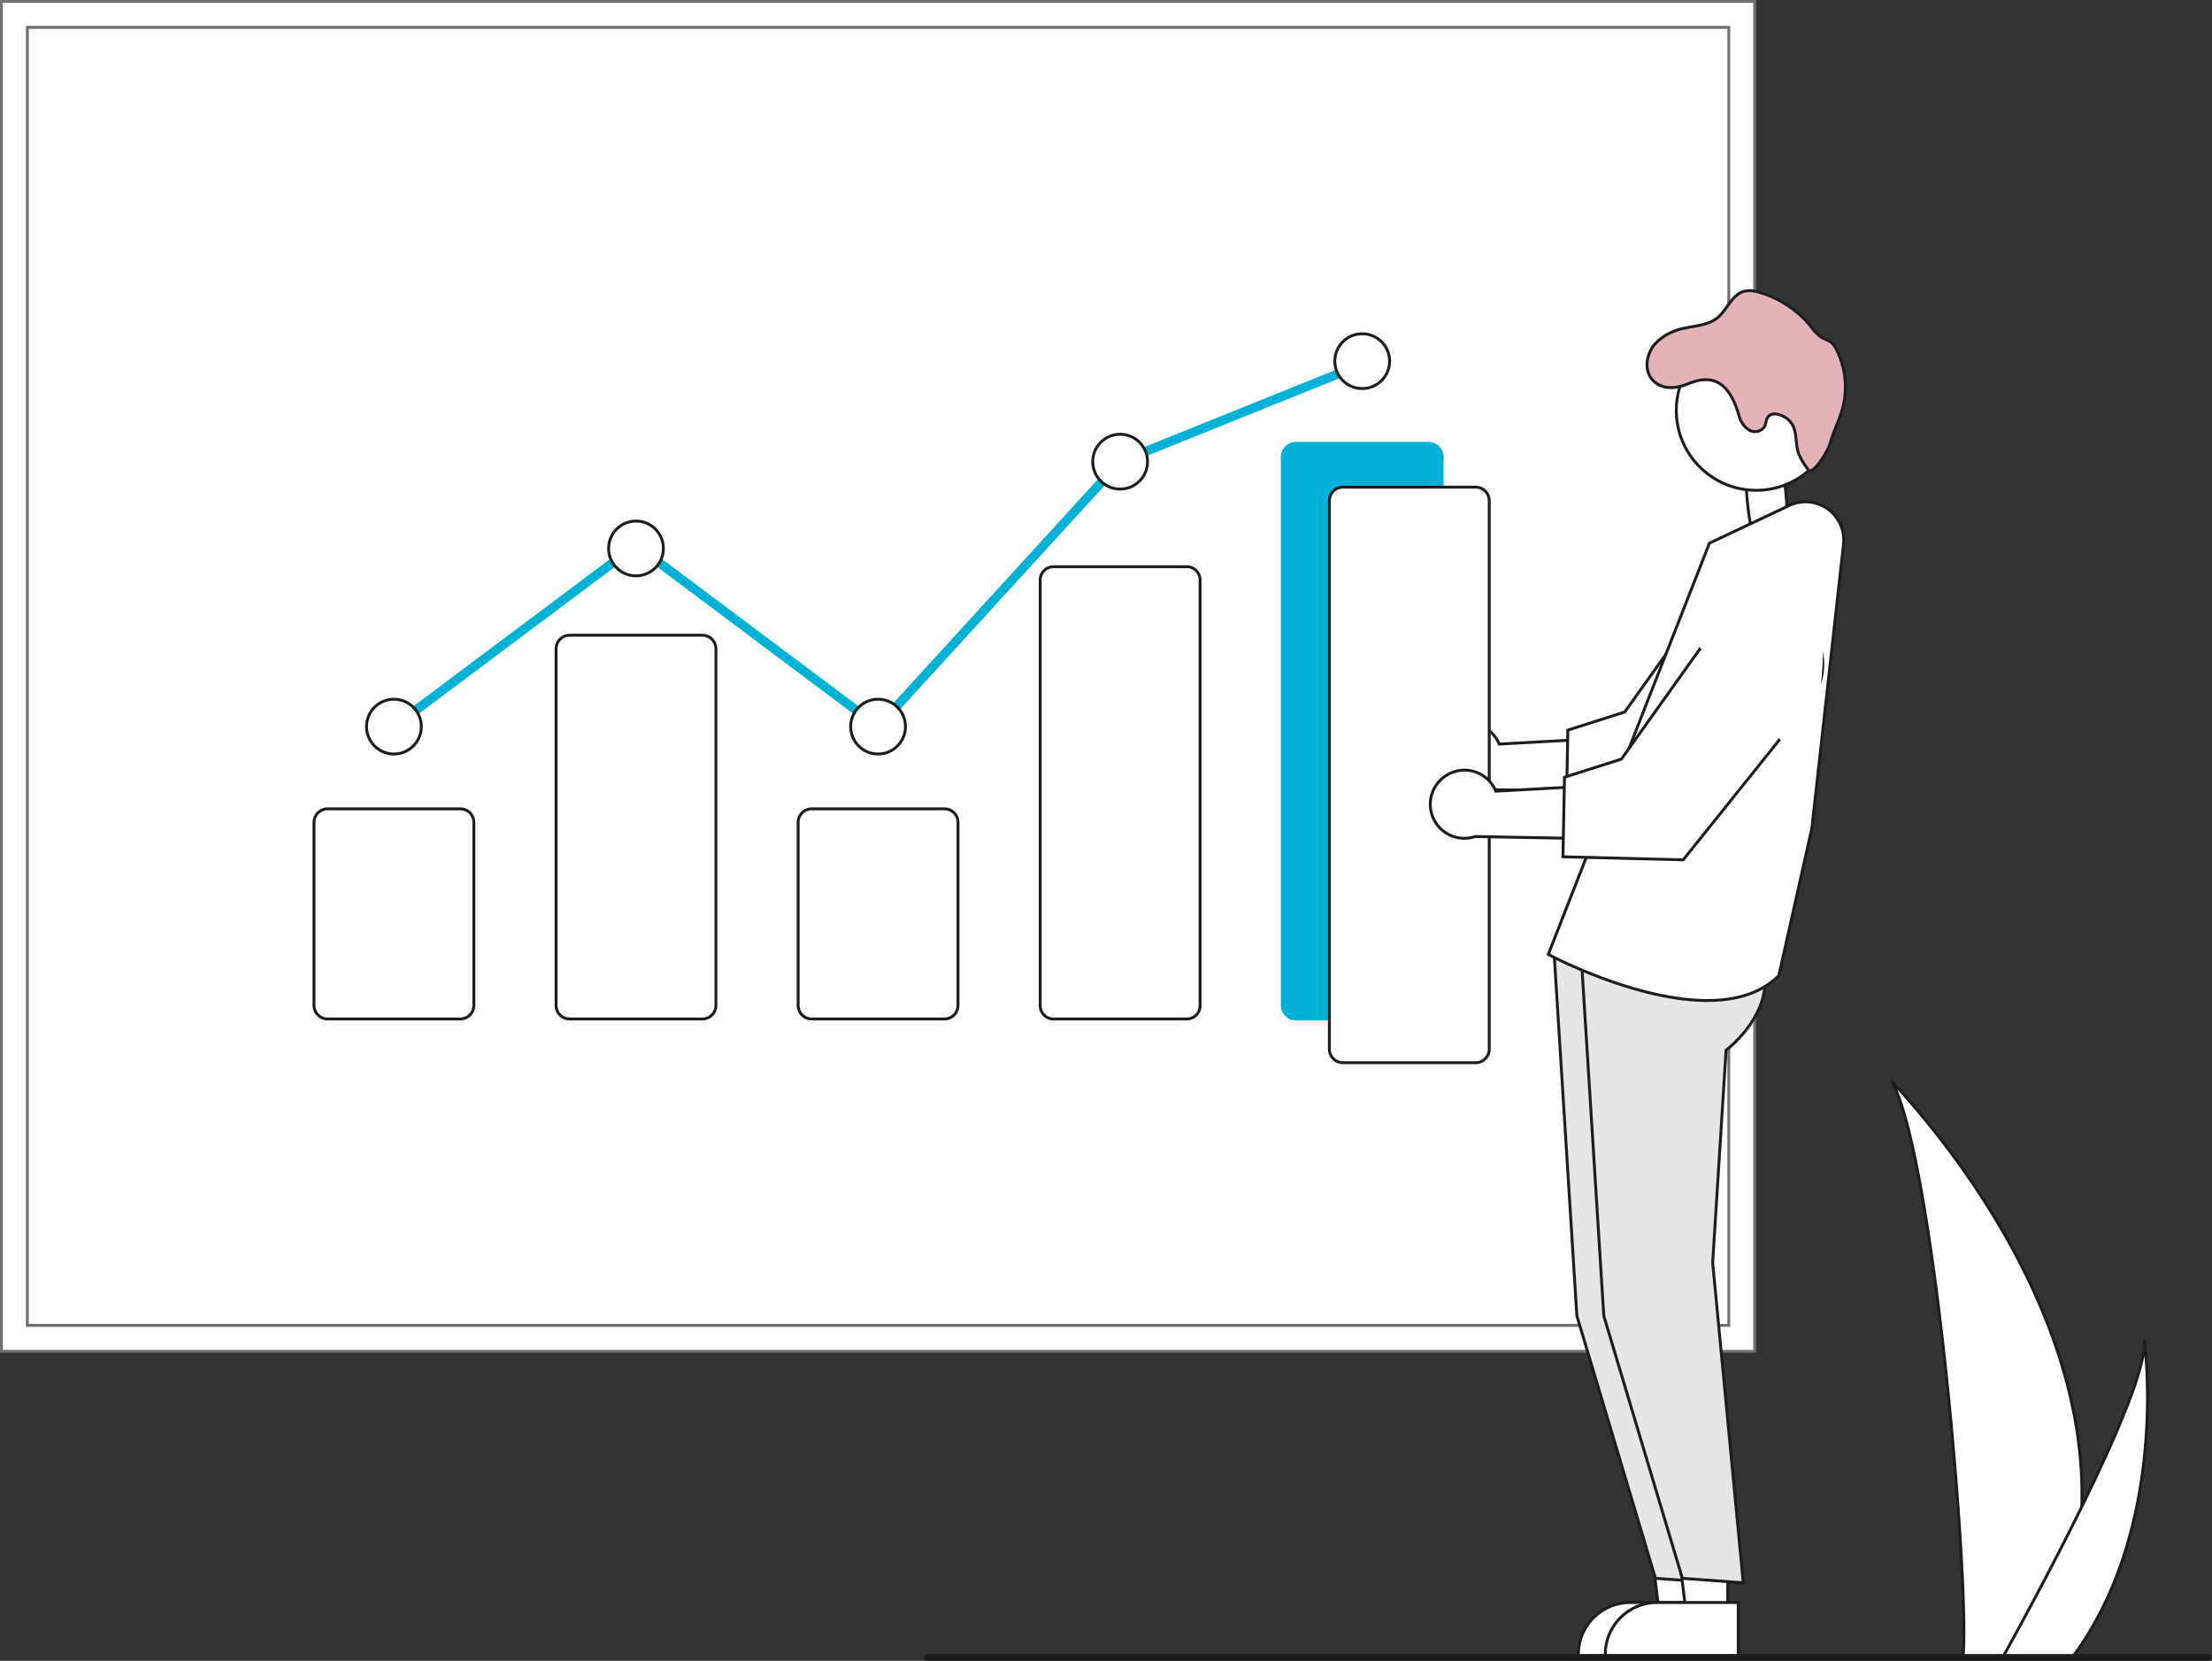
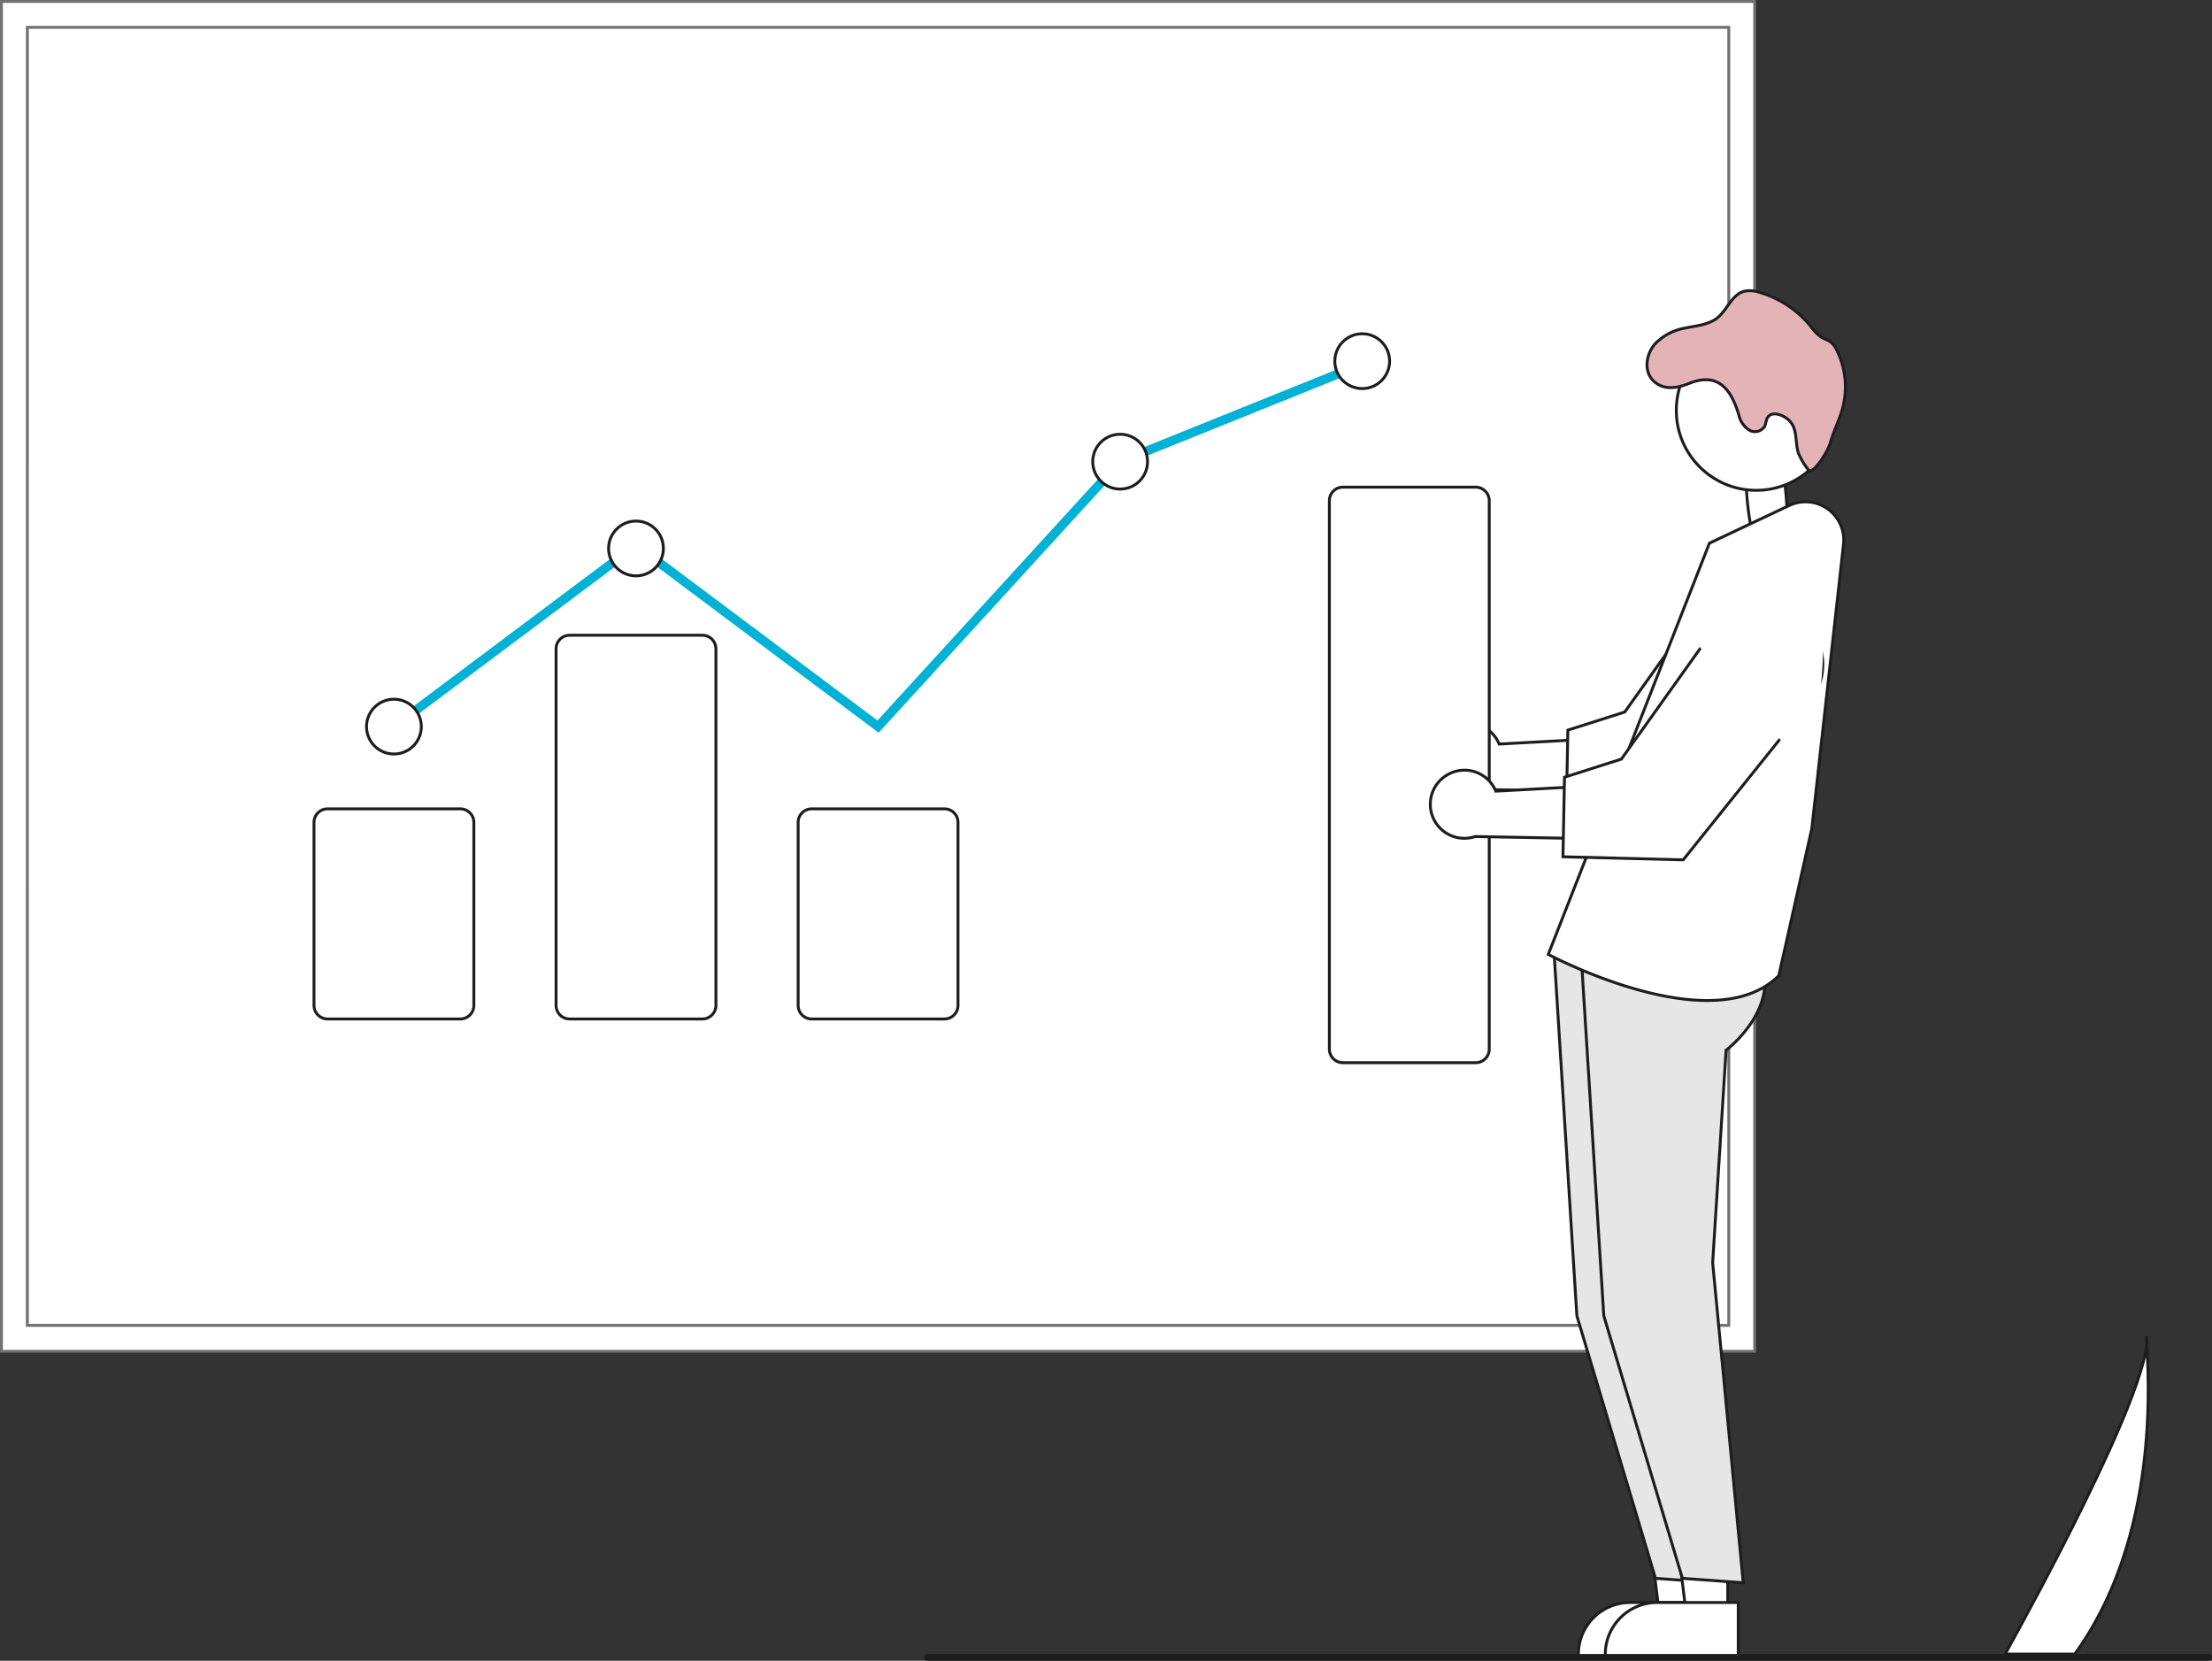
<svg xmlns="http://www.w3.org/2000/svg" width="381.611" height="286.471" viewBox="0 0 381.611 286.471">
  <rect x="0" y="0" width="381.611" height="286.471" fill="#333333" stroke="none" />
  <g id="undraw_Data_report_re_p4so" transform="translate(0.25 0.25)">
-     <path id="Path_133" data-name="Path 133" d="M911.841,612.2a91.917,91.917,0,0,1-4.294,25.405c-.058.191-.122.379-.185.57H891.34c.017-.171.034-.362.051-.57,1.069-12.281-5.035-86.136-12.4-98.919C879.637,539.723,913.083,573.177,911.841,612.2Z" transform="translate(-552.95 -352.535)" fill="#fff" stroke="#1d1d1f" stroke-width="0.5" />
-     <path id="Path_134" data-name="Path 134" d="M931.07,685.153c-.134.191-.274.382-.416.57h-12.02c.091-.161.2-.353.322-.57,1.986-3.583,7.862-14.3,13.318-25.405,5.86-11.936,11.241-24.326,10.788-28.807C943.2,631.95,947.256,662.779,931.07,685.153Z" transform="translate(-573.382 -400.083)" fill="#fff" stroke="#1d1d1f" stroke-width="0.5" />
+     <path id="Path_134" data-name="Path 134" d="M931.07,685.153h-12.02c.091-.161.2-.353.322-.57,1.986-3.583,7.862-14.3,13.318-25.405,5.86-11.936,11.241-24.326,10.788-28.807C943.2,631.95,947.256,662.779,931.07,685.153Z" transform="translate(-573.382 -400.083)" fill="#fff" stroke="#1d1d1f" stroke-width="0.5" />
    <path id="Path_20776" data-name="Path 20776" d="M508.637,387.383H206.17V154.543H508.637Z" transform="translate(-206.17 -154.543)" fill="#fff" stroke="#1d1d1f" stroke-width="0.5" />
    <path id="Path_20777" data-name="Path 20777" d="M508.637,387.383H206.17V154.543H508.637Zm-298-4.469H504.168v-223.9H210.639Z" transform="translate(-206.17 -154.543)" fill="#fff" stroke="#707070" stroke-width="0.5" />
    <path id="Path_20791" data-name="Path 20791" d="M718.845,412.312a5.835,5.835,0,0,1,8.525,2.717l20.7-1.134L742.64,423.2l-18.829-.352a5.866,5.866,0,0,1-4.968-10.541Z" transform="translate(-468.986 -286.932)" fill="#fff" stroke="#1d1d1f" stroke-width="0.5" />
    <ellipse id="Ellipse_743" data-name="Ellipse 743" cx="3.379" cy="13.786" rx="3.379" ry="13.786" transform="translate(299.935 71.863) rotate(-5)" fill="#fff" stroke="#1d1d1f" stroke-width="0.5" />
    <ellipse id="Ellipse_743-2" data-name="Ellipse 743" cx="3.379" cy="13.786" rx="3.379" ry="13.786" transform="translate(292.935 72.863) rotate(-5)" fill="#fff" />
    <path id="Path_20778" data-name="Path 20778" d="M342.681,478.189h-22.9a2.342,2.342,0,0,1-2.339-2.339V444.281a2.342,2.342,0,0,1,2.339-2.339h22.9a2.341,2.341,0,0,1,2.339,2.339v31.568A2.342,2.342,0,0,1,342.681,478.189Z" transform="translate(-263.521 -302.672)" fill="#fff" stroke="#1d1d1f" stroke-width="0.5" />
    <path id="Path_20779" data-name="Path 20779" d="M428.861,446.342h-22.9A2.341,2.341,0,0,1,403.621,444v-61.51a2.342,2.342,0,0,1,2.339-2.339h22.9a2.342,2.342,0,0,1,2.339,2.339V444A2.342,2.342,0,0,1,428.861,446.342Z" transform="translate(-307.938 -270.825)" fill="#fff" stroke="#1d1d1f" stroke-width="0.5" />
    <path id="Path_20780" data-name="Path 20780" d="M515.04,478.189h-22.9a2.342,2.342,0,0,1-2.339-2.339V444.281a2.341,2.341,0,0,1,2.339-2.339h22.9a2.341,2.341,0,0,1,2.339,2.339v31.568a2.341,2.341,0,0,1-2.339,2.339Z" transform="translate(-352.356 -302.672)" fill="#fff" stroke="#1d1d1f" stroke-width="0.5" />
-     <path id="Path_20781" data-name="Path 20781" d="M601.22,433.769h-22.9a2.291,2.291,0,0,1-2.339-2.233V357.991a2.291,2.291,0,0,1,2.339-2.233h22.9a2.29,2.29,0,0,1,2.339,2.233v73.542a2.291,2.291,0,0,1-2.339,2.237Z" transform="translate(-396.775 -258.253)" fill="#fff" stroke="#1d1d1f" stroke-width="0.5" />
-     <path id="Path_20782" data-name="Path 20782" d="M687.4,411.142H664.5a2.341,2.341,0,0,1-2.339-2.339V314.2a2.342,2.342,0,0,1,2.339-2.339h22.9a2.342,2.342,0,0,1,2.339,2.339V408.8a2.342,2.342,0,0,1-2.339,2.339Z" transform="translate(-441.193 -235.626)" fill="#01b2d6" stroke="#01b2d6" stroke-width="0.5" />
    <path id="Path_20783" data-name="Path 20783" d="M222.848,191.908l-41.861-31.354L139.7,191.48l-.945-1.262,42.234-31.634,41.662,31.205,41.4-45.3.167-.068,41.762-16.826.589,1.462-41.6,16.759Z" transform="translate(-71.515 -65.762)" fill="#01b2d6" />
    <path id="Path_20784" data-name="Path 20784" d="M593.831,545.531h-7.113l-3.384-27.439h10.5Z" transform="translate(-300.657 -267.031)" fill="#fff" stroke="#1d1d1f" stroke-width="0.5" />
    <path id="Path_20785" data-name="Path 20785" d="M790.515,733.682H767.578v-.291a8.932,8.932,0,0,1,8.927-8.928h14.01Z" transform="translate(-495.527 -448.287)" fill="#fff" stroke="#1d1d1f" stroke-width="0.5" />
    <path id="Path_20786" data-name="Path 20786" d="M758.7,489.607l4.039,64.344L776.3,599.243l10.5.76-5.275-55.2,2.313-36.658s10.965-8.174,4.9-18.012Z" transform="translate(-490.953 -327.239)" fill="#e6e6e6" stroke="#1d1d1f" stroke-width="0.5" />
    <path id="Path_20787" data-name="Path 20787" d="M603.41,545.531H596.3l-3.384-27.439h10.5Z" transform="translate(-305.594 -267.031)" fill="#fff" stroke="#1d1d1f" stroke-width="0.5" />
    <path id="Path_20788" data-name="Path 20788" d="M800.094,733.682H777.157v-.291a8.932,8.932,0,0,1,8.927-8.928h14.01Z" transform="translate(-500.464 -448.287)" fill="#fff" stroke="#1d1d1f" stroke-width="0.5" />
    <path id="Path_20789" data-name="Path 20789" d="M768.284,489.607l4.039,64.344,13.559,45.292,10.5.76-5.275-55.2,2.313-36.658s10.965-8.174,4.9-18.012Z" transform="translate(-495.891 -327.239)" fill="#e6e6e6" stroke="#1d1d1f" stroke-width="0.5" />
    <path id="Path_20792" data-name="Path 20792" d="M784.026,396.271l-20.748-.529.268-13.724,9.811-3.123,16.093-22.571a10.379,10.379,0,1,1,16.557,12.521Z" transform="translate(-493.31 -256.326)" fill="#fff" stroke="#1d1d1f" stroke-width="0.5" />
    <path id="Path_20790" data-name="Path 20790" d="M784.29,418.676c-12.114,0-26.371-7.4-27.2-7.838l-.23-.121,27.8-70.927,13.769-6.5a6.589,6.589,0,0,1,9.362,6.687l-5.464,49.018-5.7,25.388-.06.06C793.419,417.547,789.017,418.676,784.29,418.676Z" transform="translate(-490.003 -246.343)" fill="#fff" stroke="#1d1d1f" stroke-width="0.5" />
    <circle id="Ellipse_743-3" data-name="Ellipse 743" cx="13.786" cy="13.786" r="13.786" transform="translate(288.943 56.756)" fill="#fff" stroke="#1d1d1f" stroke-width="0.5" />
    <path id="Path_20793" data-name="Path 20793" d="M793.407,266.667a9.423,9.423,0,0,1,5.164-2.709c1.915-.412,4.015-.54,5.547-1.74,1.74-1.386,2.506-4.023,4.642-4.607a5.089,5.089,0,0,1,2.779.22,17.987,17.987,0,0,1,8.7,5.8,7.45,7.45,0,0,0,2,2,14.508,14.508,0,0,1,1.381.673,3.761,3.761,0,0,1,1.127,1.468,14.268,14.268,0,0,1,1,10.02c-.534,1.979-1.5,3.812-2.066,5.8s-3.2,5.776-3.813,4.836a12.231,12.231,0,0,1-1.74-2.9c-.657-2.134-.064-4.282-1.733-5.765-1.033-.917-2.9-1.529-3.6-.348-.278.459-.261,1.039-.5,1.514a1.989,1.989,0,0,1-2.727.58,4.184,4.184,0,0,1-1.706-2.53c-1.352-4.572-3.656-7.45-8.547-5.495-1.822.731-3.969,1.224-5.721-.029C791.284,271.813,791.754,268.547,793.407,266.667Z" transform="translate(-508.12 -207.613)" fill="#e4b3b8" stroke="#1d1d1f" stroke-width="0.5" />
    <path id="Path_20794" data-name="Path 20794" d="M704.163,426.708h-22.9a2.342,2.342,0,0,1-2.339-2.339v-94.6a2.342,2.342,0,0,1,2.339-2.339h22.9a2.342,2.342,0,0,1,2.339,2.339v94.6a2.342,2.342,0,0,1-2.339,2.342Z" transform="translate(-449.832 -243.649)" fill="#fff" stroke="#1d1d1f" stroke-width="0.5" />
    <path id="Path_20795" data-name="Path 20795" d="M717.647,429.08a5.835,5.835,0,0,1,8.525,2.717l20.7-1.131-5.432,9.305-18.829-.352a5.866,5.866,0,0,1-4.968-10.541Z" transform="translate(-468.369 -295.573)" fill="#fff" stroke="#1d1d1f" stroke-width="0.5" />
    <path id="Path_20796" data-name="Path 20796" d="M782.829,413.034l-20.748-.529.268-13.724,9.811-3.123,16.093-22.571a10.379,10.379,0,1,1,16.557,12.521Z" transform="translate(-492.693 -264.966)" fill="#fff" stroke="#1d1d1f" stroke-width="0.5" />
    <path id="Path_20796-2" data-name="Path 20796" d="M770.009,391.62l-7.928-3.594.093-6.008-2.766-6.415,4.961-5.23c1.207-2,22.3-1.923,23.9-.409s-6.148,8.082-7.355,10.084Z" transform="matrix(-0.105, 0.995, -0.995, -0.105, 762.356, -614.993)" fill="#fff" />
    <path id="Path_20797" data-name="Path 20797" d="M756.208,743.955H535.142a.58.58,0,0,1,0-1.16H756.208a.58.58,0,0,1,0,1.16Z" transform="translate(-375.427 -457.735)" fill="#1d1d1f" />
    <circle id="Ellipse_739" data-name="Ellipse 739" cx="4.727" cy="4.727" r="4.727" transform="translate(104.744 89.629)" fill="#fff" stroke="#1d1d1f" stroke-width="0.5" />
    <circle id="Ellipse_742" data-name="Ellipse 742" cx="4.727" cy="4.727" r="4.727" transform="translate(230.029 57.323)" fill="#fff" stroke="#1d1d1f" stroke-width="0.5" />
    <circle id="Ellipse_741" data-name="Ellipse 741" cx="4.727" cy="4.727" r="4.727" transform="translate(188.267 74.658)" fill="#fff" stroke="#1d1d1f" stroke-width="0.5" />
-     <circle id="Ellipse_740" data-name="Ellipse 740" cx="4.727" cy="4.727" r="4.727" transform="translate(146.506 120.36)" fill="#fff" stroke="#1d1d1f" stroke-width="0.5" />
    <circle id="Ellipse_738" data-name="Ellipse 738" cx="4.727" cy="4.727" r="4.727" transform="translate(62.982 120.36)" fill="#fff" stroke="#1d1d1f" stroke-width="0.5" />
  </g>
</svg>